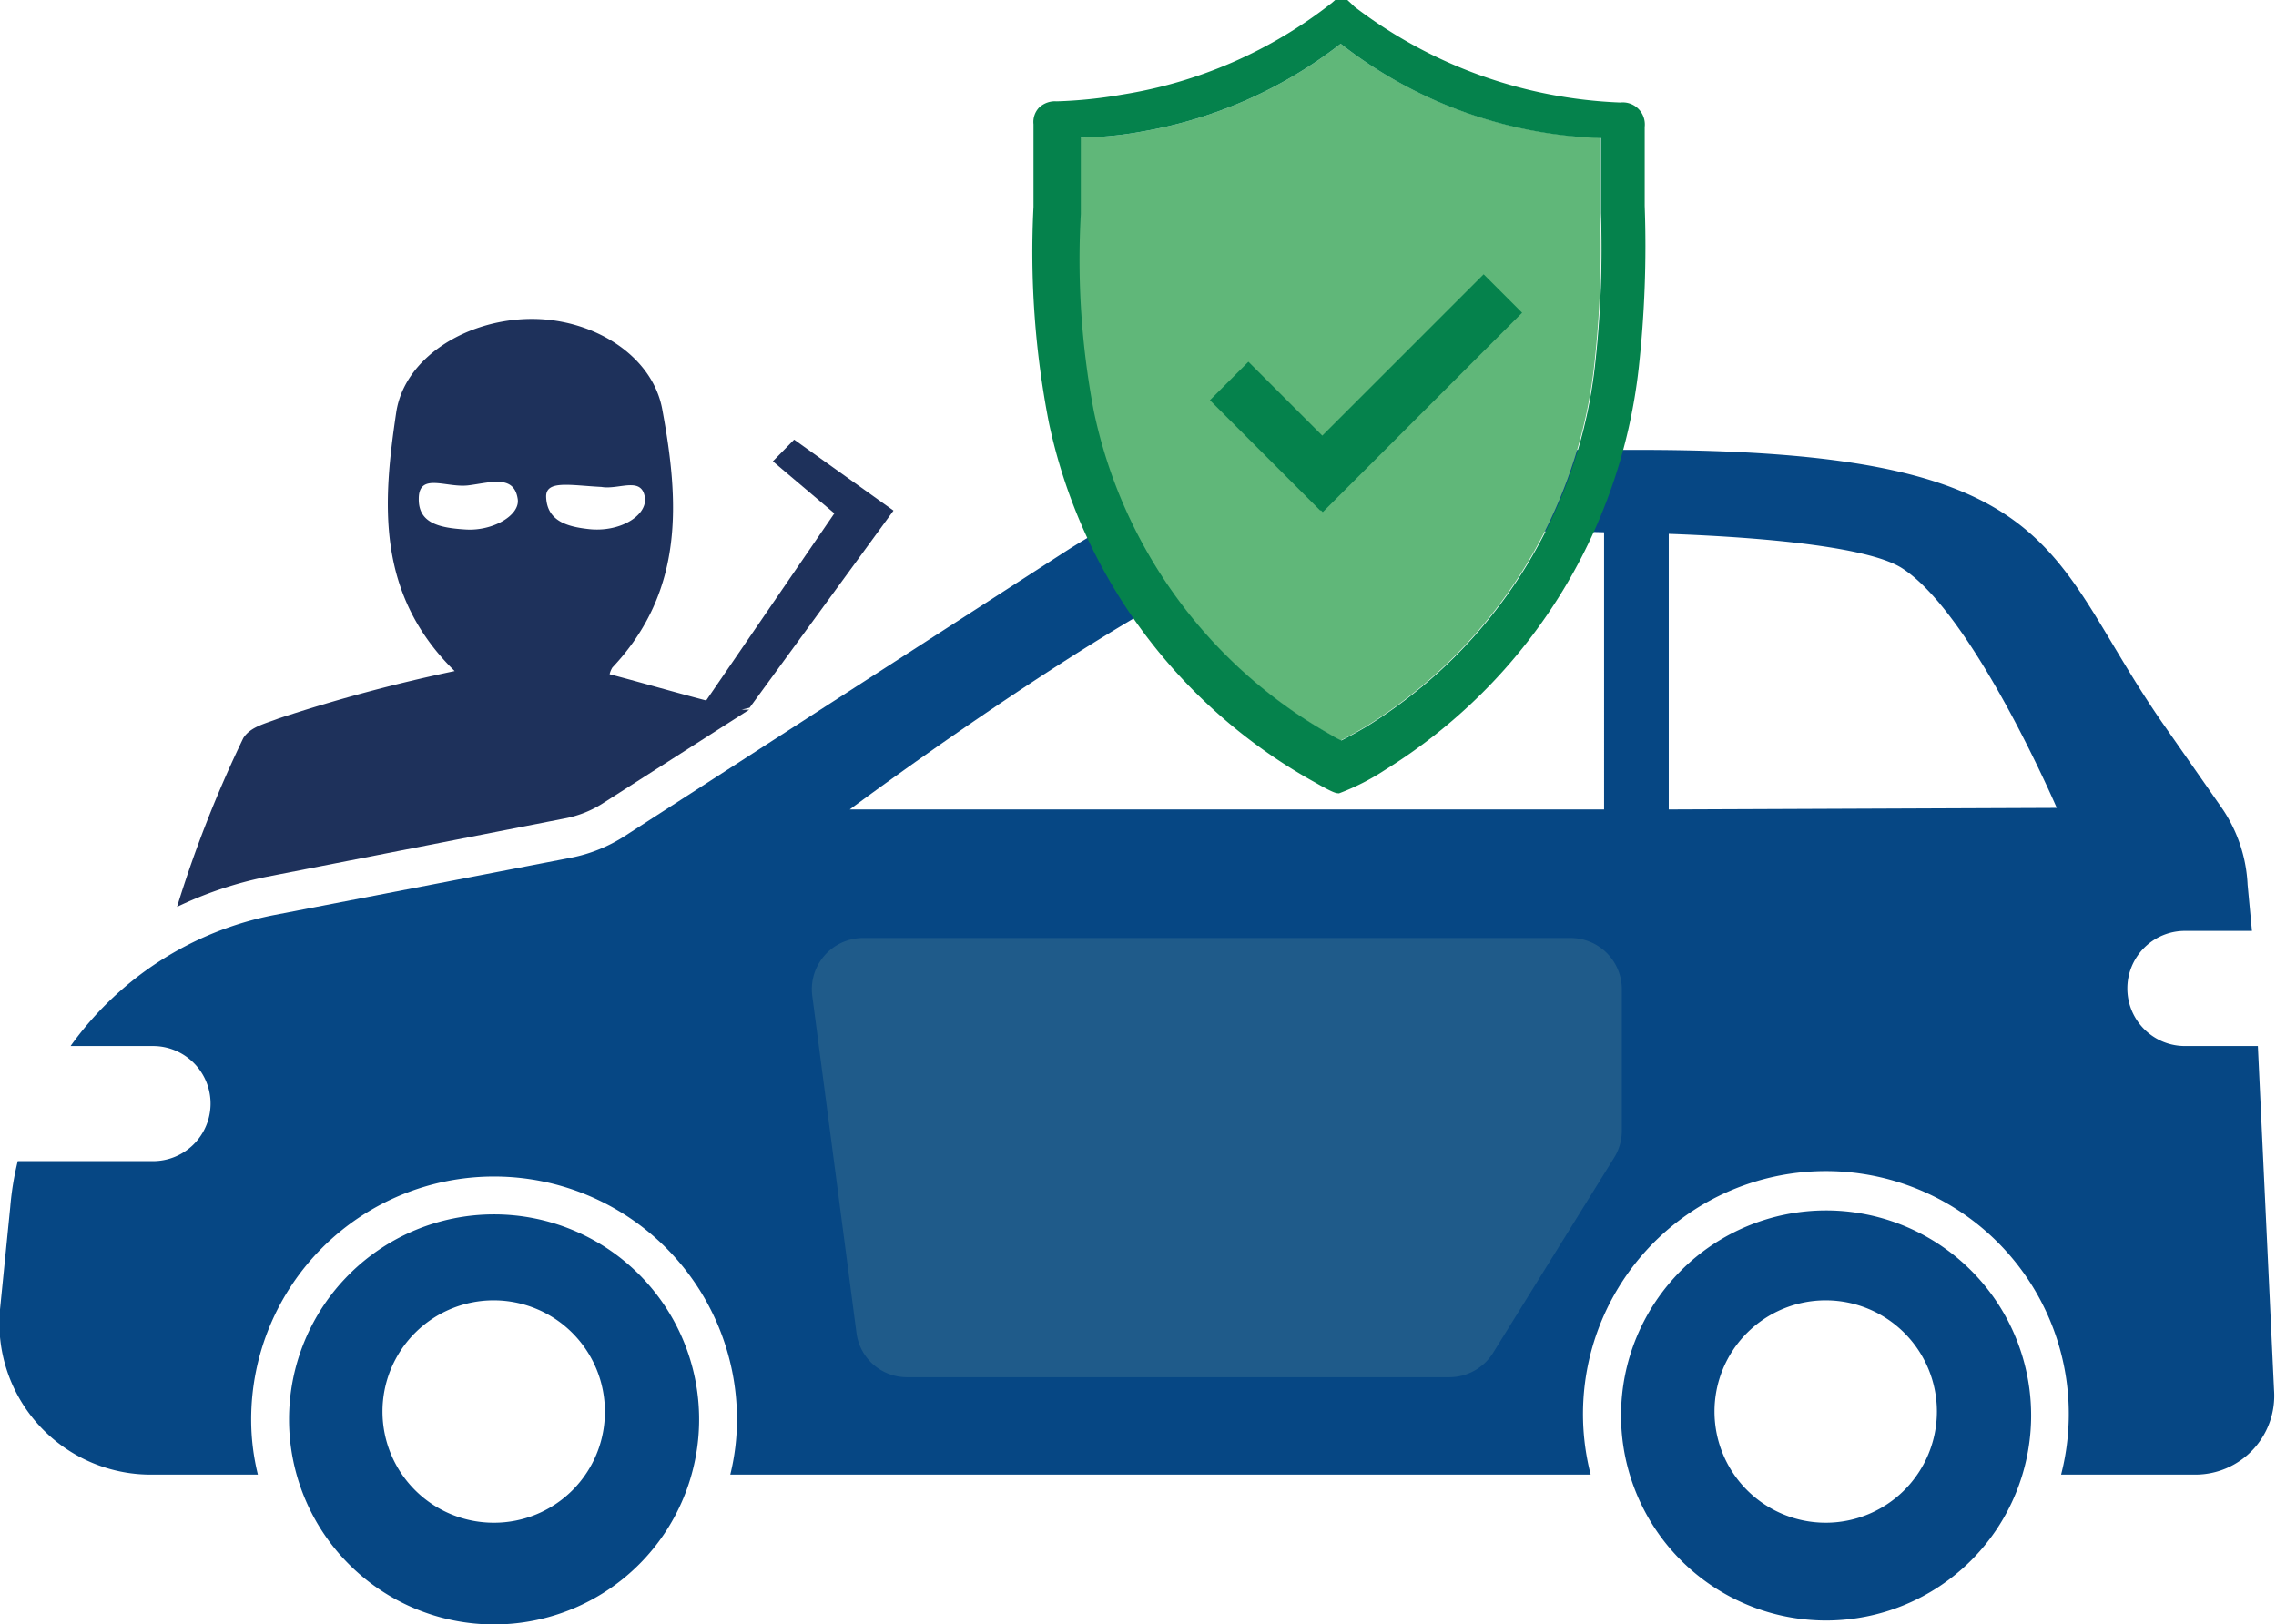
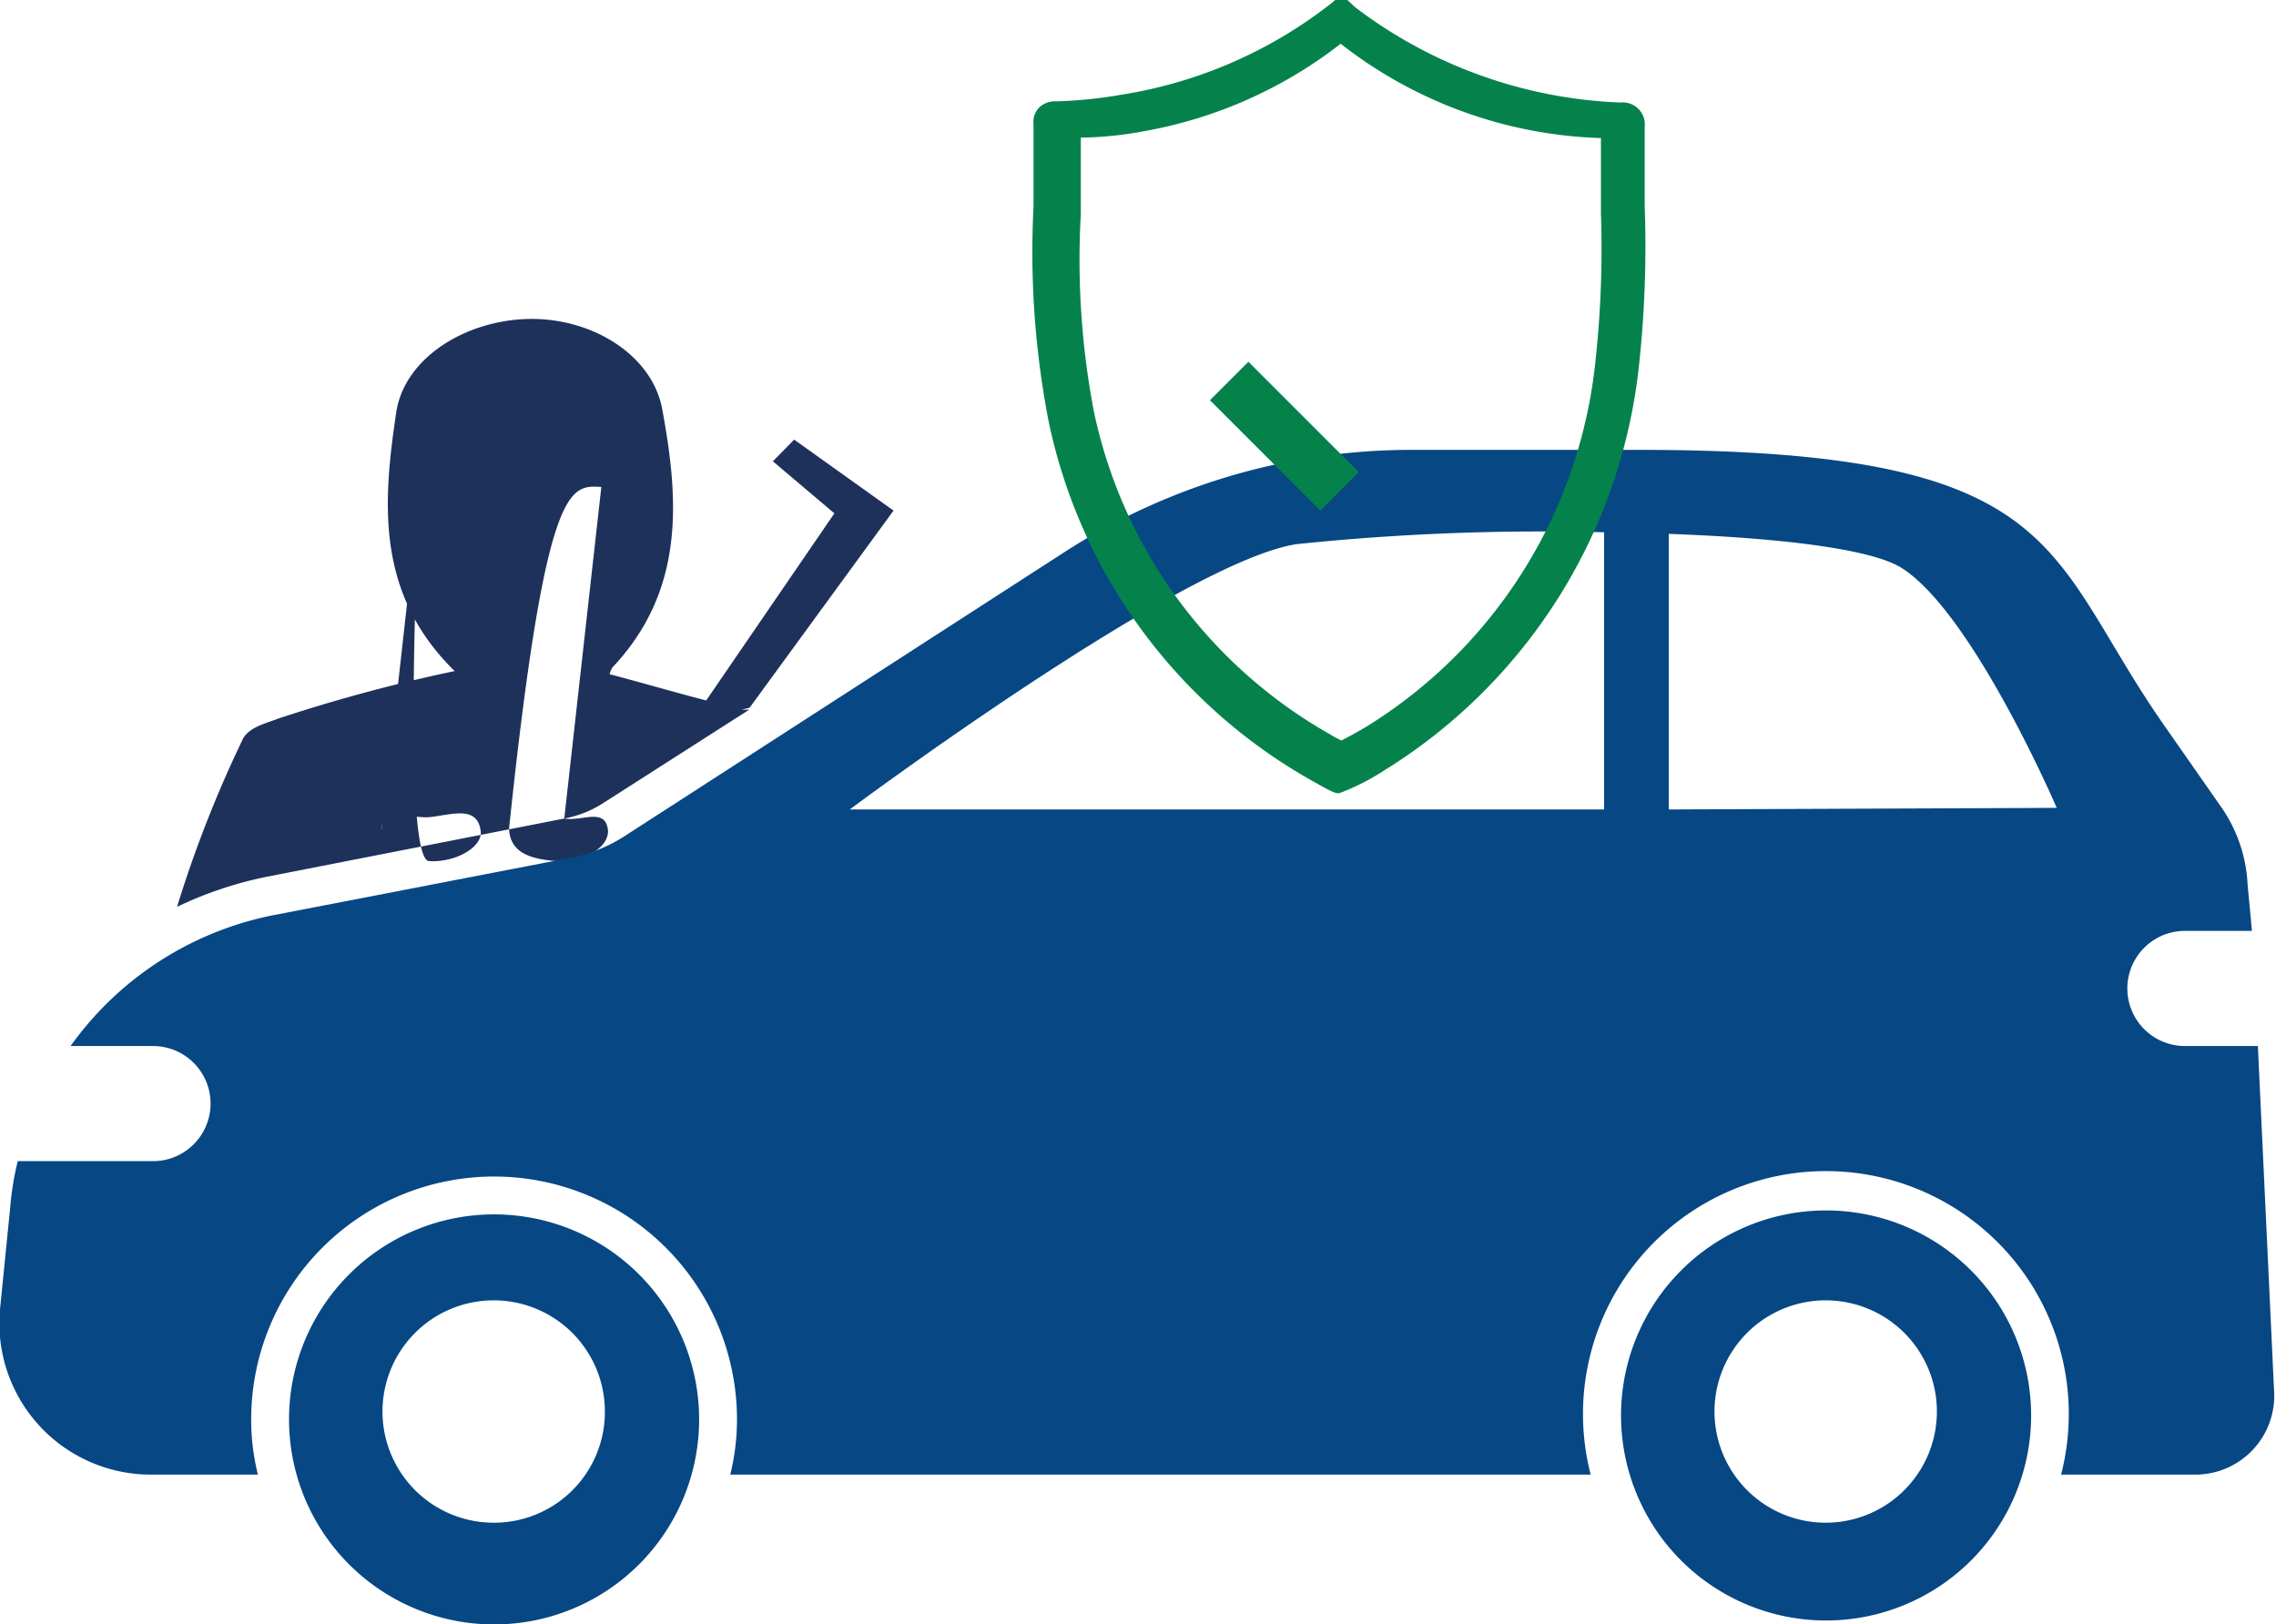
<svg xmlns="http://www.w3.org/2000/svg" viewBox="0 0 57.72 41.2">
  <defs>
    <style>.cls-1{fill:#1e315b;}.cls-2{fill:#064784;}.cls-3{fill:#1f5b8a;}.cls-4{fill:#60b779;}.cls-5{fill:#05824c;}</style>
  </defs>
  <g id="Camada_2" data-name="Camada 2">
    <g id="Camada_3" data-name="Camada 3">
-       <path class="cls-1" d="M14.31,20.76a2.73,2.73,0,0,0,1-.4L19,18l-.14,0c-1.14-.26-2.26-.6-3.4-.9a.57.57,0,0,1,.07-.17c1.84-1.95,1.69-4.24,1.27-6.52C16.56,9,15,8.05,13.39,8.09s-3.13,1-3.34,2.36c-.34,2.28-.53,4.6,1.48,6.57a41.47,41.47,0,0,0-4.46,1.2c-.33.13-.72.21-.9.5A30.5,30.5,0,0,0,4.49,23a9.7,9.7,0,0,1,2.26-.76Zm.94-8.41c.46.08,1.06-.3,1.11.32,0,.45-.68.83-1.42.75-.55-.06-1.07-.2-1.09-.82C13.84,12.17,14.46,12.31,15.25,12.35Zm-4.63.3c0-.68.7-.27,1.26-.34s1.16-.28,1.25.35c.06.41-.63.81-1.31.77S10.61,13.27,10.62,12.65Z" />
+       <path class="cls-1" d="M14.31,20.76a2.73,2.73,0,0,0,1-.4L19,18l-.14,0c-1.14-.26-2.26-.6-3.4-.9a.57.57,0,0,1,.07-.17c1.84-1.95,1.69-4.24,1.27-6.52C16.56,9,15,8.05,13.39,8.09s-3.13,1-3.34,2.36c-.34,2.28-.53,4.6,1.48,6.57a41.47,41.47,0,0,0-4.46,1.2c-.33.13-.72.21-.9.5A30.5,30.5,0,0,0,4.49,23a9.7,9.7,0,0,1,2.26-.76Zc.46.08,1.06-.3,1.11.32,0,.45-.68.83-1.42.75-.55-.06-1.07-.2-1.09-.82C13.84,12.17,14.46,12.31,15.25,12.35Zm-4.63.3c0-.68.7-.27,1.26-.34s1.16-.28,1.25.35c.06.41-.63.81-1.31.77S10.61,13.27,10.62,12.65Z" />
      <path class="cls-2" d="M57.26,26.53H55.41a1.46,1.46,0,1,1,0-2.92h1.7L57,22.44a3.74,3.74,0,0,0-.69-2l-1.48-2.12c-3-4.33-2.44-6.91-13.27-6.91H35.81A16.21,16.21,0,0,0,27,14L15.85,21.2a3.89,3.89,0,0,1-1.35.55L6.94,23.21a8.3,8.3,0,0,0-5.15,3.32H3.88a1.46,1.46,0,1,1,0,2.92H.45a7.39,7.39,0,0,0-.19,1.16L0,33.21A3.84,3.84,0,0,0,3.85,37.4H6.54A5.83,5.83,0,0,1,6.37,36a6.16,6.16,0,0,1,12.32,0,5.83,5.83,0,0,1-.17,1.4H40.34a6.16,6.16,0,1,1,11.93,0h3.4a2,2,0,0,0,2-2.15Zm-16.58-6H21.55S30,14.23,32.89,13.8a60.25,60.25,0,0,1,7.79-.3Zm1.64,0V13.54c2.74.1,5.16.37,5.93.88,1.8,1.17,3.91,6.07,3.91,6.07Z" />
      <path class="cls-2" d="M12.53,30.8a5.2,5.2,0,1,0,5.2,5.2A5.2,5.2,0,0,0,12.53,30.8Zm0,7.82a2.82,2.82,0,1,1,2.81-2.82A2.81,2.81,0,0,1,12.53,38.62Z" />
      <path class="cls-2" d="M46.31,30.7a5.2,5.2,0,1,0,5.2,5.2A5.2,5.2,0,0,0,46.31,30.7Zm0,7.92a2.82,2.82,0,1,1,2.81-2.82A2.82,2.82,0,0,1,46.31,38.62Z" />
-       <path class="cls-3" d="M23,34.93H36.75a1.31,1.31,0,0,0,1.11-.61l3.07-4.95a1.29,1.29,0,0,0,.2-.69V25.09a1.3,1.3,0,0,0-1.3-1.3H21.89a1.3,1.3,0,0,0-1.29,1.47l1.12,8.54A1.29,1.29,0,0,0,23,34.93Z" />
      <polyline class="cls-1" points="19.01 17.95 17.55 18.29 21.16 13.02 19.6 11.7 20.14 11.15 22.66 12.95" />
-       <path class="cls-4" d="M40.58,3.5c0,.63,0,1.28,0,1.9a26.41,26.41,0,0,1-.14,3.77,12.38,12.38,0,0,1-5.68,9.18c-.2.13-.58.34-.76.43a2,2,0,0,1-.28-.15,12.32,12.32,0,0,1-6-8.2,20.5,20.5,0,0,1-.33-5c0-.63,0-1.28,0-1.94A9.21,9.21,0,0,0,29,3.33a11.34,11.34,0,0,0,5-2.22,11.27,11.27,0,0,0,6.51,2.38h.06Z" />
      <path class="cls-5" d="M41.12,3.23s0,0,0,0v0ZM34,1.11a11.34,11.34,0,0,1-5,2.22,9.21,9.21,0,0,1-1.59.16c0,.66,0,1.31,0,1.94a20.5,20.5,0,0,0,.33,5,12.32,12.32,0,0,0,6,8.2,2,2,0,0,0,.28.15c.18-.09.56-.3.76-.43a12.38,12.38,0,0,0,5.68-9.18,26.41,26.41,0,0,0,.14-3.77c0-.62,0-1.27,0-1.9h-.06A11.27,11.27,0,0,1,34,1.11Zm.35-.94A11.85,11.85,0,0,0,41.09,2.6h0a.56.56,0,0,1,.62.62c0,.67,0,1.36,0,2a28.26,28.26,0,0,1-.15,4.1,13.79,13.79,0,0,1-6.44,10.21,5.9,5.9,0,0,1-1.16.59c-.07,0-.13,0-.6-.27a13.66,13.66,0,0,1-6.76-9.13,22.52,22.52,0,0,1-.39-5.47c0-.7,0-1.41,0-2.1a.53.53,0,0,1,.14-.42.59.59,0,0,1,.45-.16,11.41,11.41,0,0,0,1.65-.17A11.52,11.52,0,0,0,33.78.07L33.86,0h.31l.14.13Z" />
-       <rect class="cls-5" x="34.89" y="6.4" width="1.38" height="7.15" transform="translate(17.48 -22.24) rotate(45)" />
      <rect class="cls-5" x="31.88" y="9.09" width="1.38" height="3.96" transform="translate(63.43 -4.14) rotate(135)" />
    </g>
  </g>
</svg>